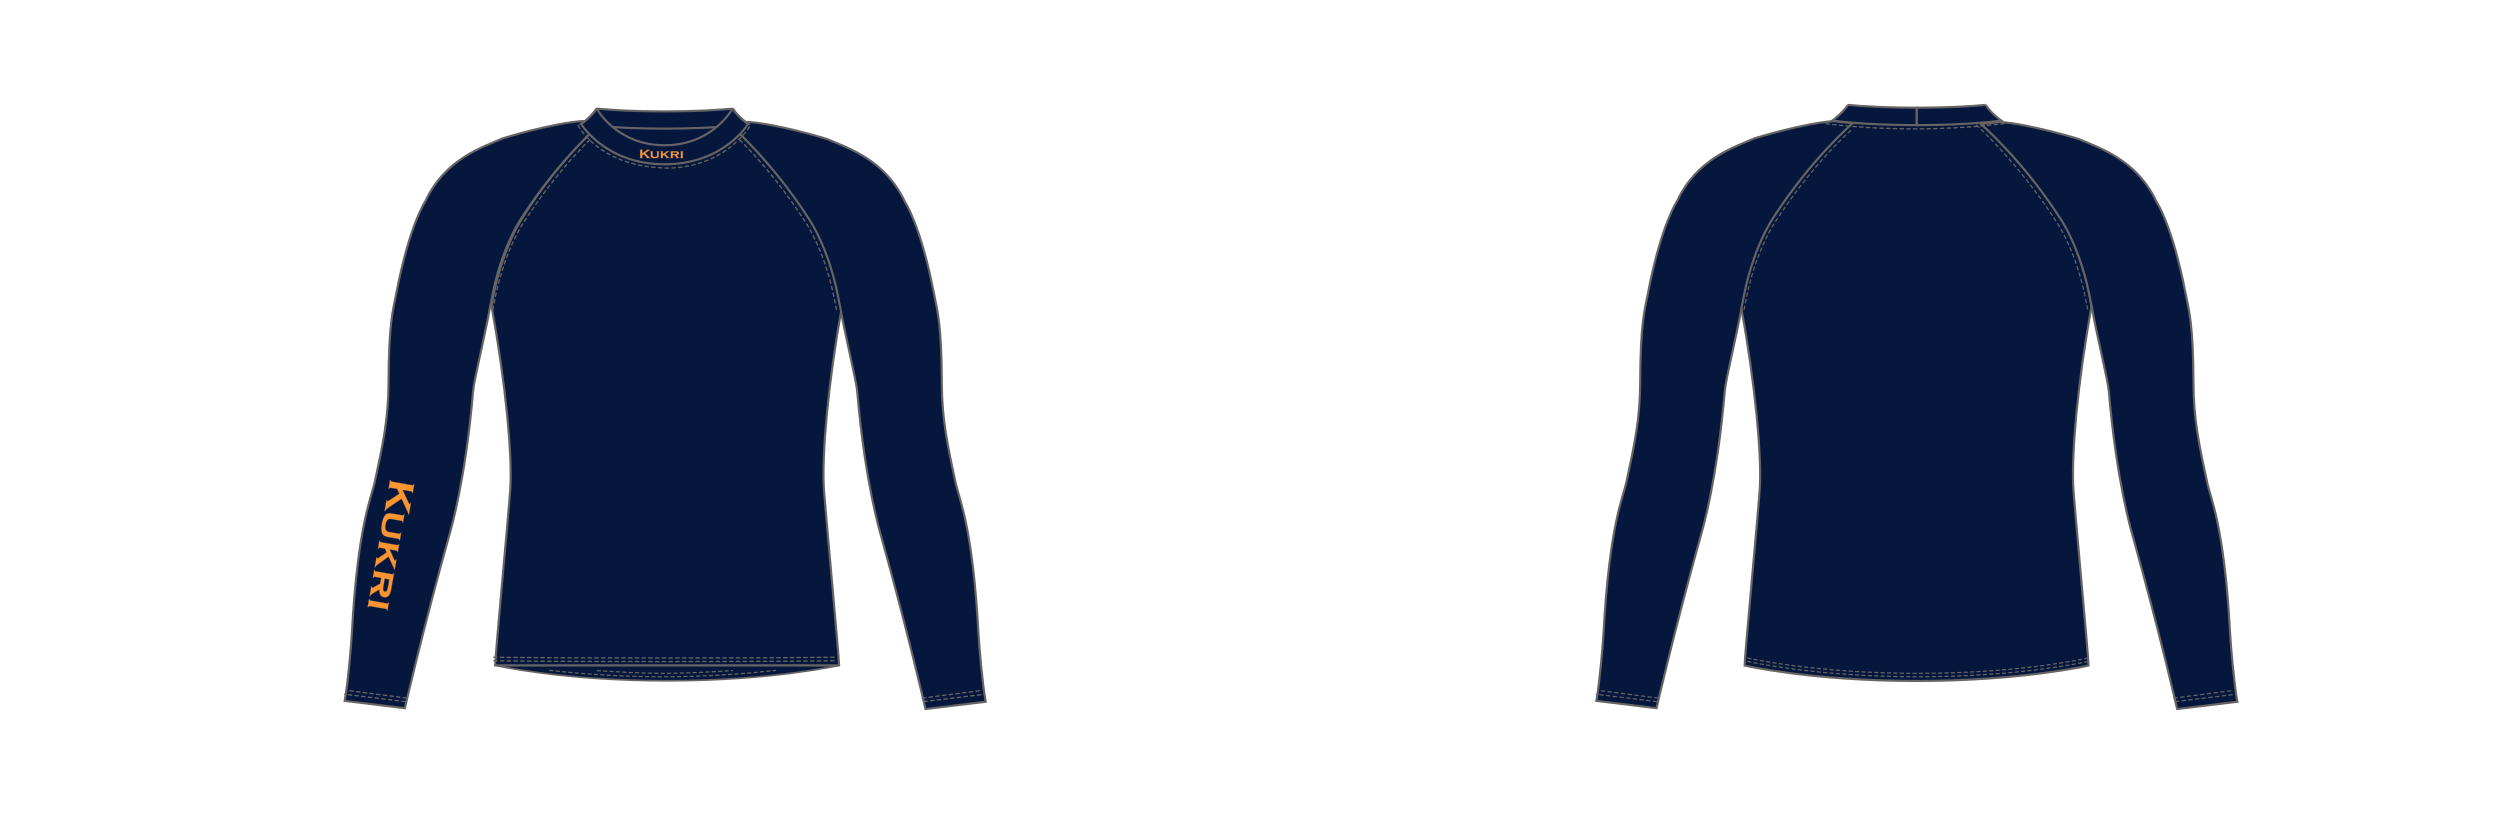
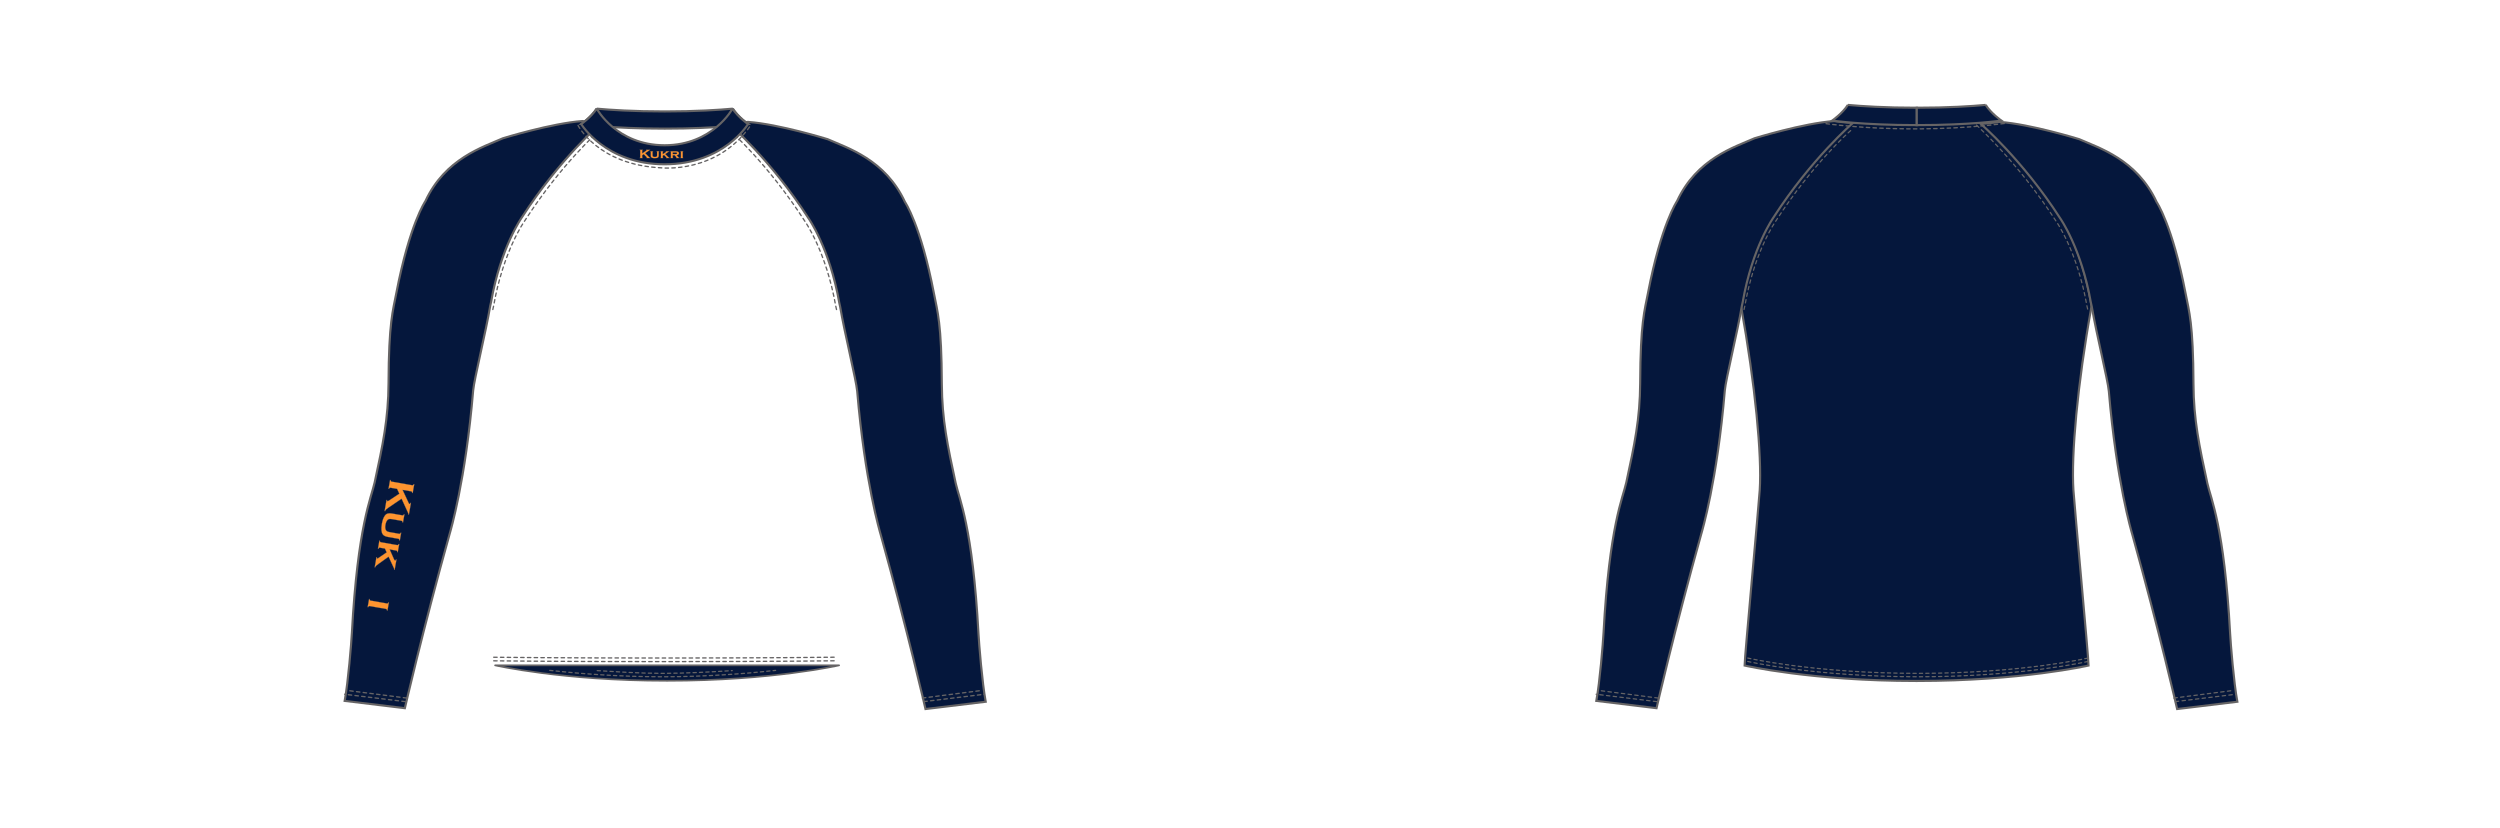
<svg xmlns="http://www.w3.org/2000/svg" contentScriptType="text/ecmascript" zoomAndPan="magnify" contentStyleType="text/css" style="position: relative; overflow: visible;" version="1.1" width="1600" preserveAspectRatio="xMinYMin meet" viewBox="0 0 1600 530" height="530" x="0" y="0">
  <svg contentScriptType="text/ecmascript" zoomAndPan="magnify" contentStyleType="text/css" id="445606_FRONT" style="overflow: visible;" contentstyletype="text/css" version="1.1" width="880" preserveAspectRatio="xMinYMin meet" viewBox="-160 0 660 503" height="530" class="" x="0" y="0" contentscripttype="text/ecmascript">
    <svg contentScriptType="text/ecmascript" zoomAndPan="magnify" contentStyleType="text/css" id="4860_2_BODY_FRONT" version="1.1" width="216" xml:space="preserve" preserveAspectRatio="xMidYMid meet" viewBox="-0.916 -0.064 216 342" height="342" x="137.00" y="73.00">
      <defs />
      <g>
        <path stroke-linecap="round" fill="#05173C" data-p="1" stroke-linejoin="round" d="M211.751,331.064    c0,0-40.715,9.376-104.304,9.376h-0.335c-63.589,0-104.304-9.376-104.304-9.376H211.751z" id="4860_2_BODY_FRONT_L0_S1" stroke="#666465" stroke-width="1.042" />
-         <path data-p="1" fill="#05173C" stroke-width="1.307" d="M211.751,331.064c-0.013-4.696-8.593-97.034-9.203-106.536    c-1.358-21.219,2.335-63.783,10.974-111.579c0,0-3.973-30.312-18.788-54.604c0,0-22.399-34.456-44.796-54.441l-3.66-3.231    c-42.124,3.23-63.573,0.646-78.434,0c0,0-31.613,28.386-52.461,65.427c0,0-10.509,19.984-14.299,44.622l-0.419,2.134    c8.639,47.796,12.704,90.455,11.348,111.674c-0.611,9.501-9.19,101.839-9.204,106.536H211.751z" id="4860_2_BODY_FRONT_L1_S1" stroke="#666465" />
      </g>
    </svg>
    <svg contentScriptType="text/ecmascript" zoomAndPan="magnify" contentStyleType="text/css" id="4866_2_SLEEVE_FRONT" version="1.1" width="392" xml:space="preserve" preserveAspectRatio="xMidYMid meet" viewBox="-0.584 -0.863 392 360" height="360" x="48.00" y="72.00">
      <defs />
      <g>
        <path data-p="1" fill="#05173C" stroke-width="1.307" d="M301.71,113.374c2.578,15.496,9.794,44.706,10.363,51.415    c4.666,55.031,13.872,85.637,14.247,86.979c16.645,59.613,27.241,106.033,27.241,106.033l36.563-4.43    c-2.165-11.692-4.055-35.247-4.382-41.318c-3.525-65.139-11.835-82.174-13.841-91.413c-4.901-22.587-8.324-38.744-8.414-60.208    c-0.151-36.97-2.686-44.103-4.777-54.961c-8.054-41.805-17.62-55.632-17.62-55.632c-11.995-25.872-34.977-32.838-47.037-38.178    l0,0c0,0-29.383-9.109-48.334-10.488c0,0-8.013,1.118-11.501,1.118c0,0,25.456,21.969,48.198,57.286    c0,0,12.922,18.091,18.779,51.514L301.71,113.374z" id="4866_2_SLEEVE_FRONT_L0_S1" stroke="#666465" />
        <path data-p="1" fill="#05173C" stroke-width="1.307" d="M89.184,112.858c-2.578,15.495-9.794,44.706-10.363,51.415    c-4.666,55.031-13.873,85.636-14.247,86.979c-16.645,59.612-27.241,106.033-27.241,106.033l-36.563-4.43    c2.165-11.692,4.055-35.248,4.382-41.318c3.525-65.139,11.834-82.174,13.84-91.413c4.902-22.587,8.324-38.744,8.414-60.208    c0.151-36.97,2.687-44.103,4.778-54.961c8.054-41.805,17.619-55.632,17.619-55.632C61.799,23.452,84.78,16.486,96.84,11.146l0,0    c0,0,29.384-9.109,48.335-10.489c0,0,8.012,1.119,11.501,1.119c0,0-25.456,21.969-48.198,57.286c0,0-12.923,18.09-18.779,51.514    L89.184,112.858z" id="4866_2_SLEEVE_FRONT_L1_S1" stroke="#666465" />
      </g>
    </svg>
    <svg contentScriptType="text/ecmascript" zoomAndPan="magnify" contentStyleType="text/css" id="4877_2_STITCHING_FRONT" version="1.0" width="391" xml:space="preserve" preserveAspectRatio="xMidYMid meet" viewBox="-0.934 -0.924 391 349" height="349" x="48.00" y="78.00">
      <defs />
      <g>
        <line stroke-linecap="round" fill="none" x1="37.178" x2="0.408" y1="347.229" stroke-linejoin="round" y2="342.765" stroke-dasharray="2.047 2.047" id="4877_2_STITCHING_FRONT_L0" stroke="#666465" stroke-width="0.817" />
        <line stroke-linecap="round" fill="none" x1="38.066" x2="2.294" y1="345.076" stroke-linejoin="round" y2="340.485" stroke-dasharray="2.047 2.047" id="4877_2_STITCHING_FRONT_L1" stroke="#666465" stroke-width="0.817" />
        <line stroke-linecap="round" fill="none" x1="352.224" x2="388.993" y1="347.229" stroke-linejoin="round" y2="342.765" stroke-dasharray="2.047 2.047" id="4877_2_STITCHING_FRONT_L2" stroke="#666465" stroke-width="0.817" />
        <line stroke-linecap="round" fill="none" x1="351.335" x2="387.107" y1="345.076" stroke-linejoin="round" y2="340.485" stroke-dasharray="2.047 2.047" id="4877_2_STITCHING_FRONT_L3" stroke="#666465" stroke-width="0.817" />
        <path stroke-linecap="round" fill="none" stroke-linejoin="round" stroke-dasharray="2.047 2.047" id="4877_2_STITCHING_FRONT_L4" d="    M155.154,0.408c0,0-22.742,19.642-45.483,54.959c0,0-12.923,18.091-18.78,51.514l-0.515,2.282" stroke="#666465" stroke-width="0.817" />
        <path stroke-linecap="round" fill="none" stroke-linejoin="round" stroke-dasharray="2.047 2.047" id="4877_2_STITCHING_FRONT_L5" d="    M234.407,0.408c0,0,22.741,19.642,45.483,54.959c0,0,12.922,18.091,18.779,51.514l0.515,2.282" stroke="#666465" stroke-width="0.817" />
        <path stroke-linecap="round" fill="none" stroke-linejoin="round" stroke-dasharray="2.047 2.047" id="4877_2_STITCHING_FRONT_L6" d="    M297.704,322.443c0,0-37.438,0.492-103.877,0.492c-66.44,0-104.139-0.492-104.139-0.492" stroke="#666465" stroke-width="0.817" />
        <path stroke-linecap="round" fill="none" stroke-linejoin="round" stroke-dasharray="2.047 2.047" id="4877_2_STITCHING_FRONT_L7" d="    M297.704,320.265c0,0-37.438,0.492-103.877,0.492c-66.44,0-104.139-0.492-104.139-0.492" stroke="#666465" stroke-width="0.817" />
        <path stroke-linecap="round" fill="none" stroke-linejoin="round" stroke-dasharray="1.942 1.942" id="4877_2_STITCHING_FRONT_L8" d="    M124.99,328.268c17.126,1.904,41.983,3.879,68.493,3.879c26.468,0,51.51-1.971,68.676-3.871" stroke="#666465" stroke-width="0.775" />
        <path stroke-linecap="round" fill="none" stroke-linejoin="round" stroke-dasharray="1.942 1.942" id="4877_2_STITCHING_FRONT_L9" d="    M153.823,328.4c11.429,0.695,25.852,1.678,39.66,1.678c14.35,0,30.548-0.938,42.34-1.68" stroke="#666465" stroke-width="0.775" />
      </g>
    </svg>
    <svg contentScriptType="text/ecmascript" zoomAndPan="magnify" contentStyleType="text/css" id="4868_3_COLLAR_FRONT" version="1.1" width="107" xml:space="preserve" preserveAspectRatio="xMidYMid meet" viewBox="-0.692 -0.569 107 38" height="38" x="190.00" y="65.00">
      <defs />
      <g>
        <path data-p="1" fill="#05173C" id="4868_3_COLLAR_FRONT_L0_S1" d="M53.084,2.117c18.972,0,32.945-0.918,41.353-1.694l-0.01-0.017    c3.371,5.218,9.408,9.408,9.408,9.408s-17.856,2.747-50.653,2.747h-0.195c-32.798,0-50.652-2.747-50.652-2.747    s6.035-4.19,9.406-9.408l-0.009,0.017C20.138,1.198,34.111,2.117,53.084,2.117z" stroke-width="1.307" stroke="#666465" />
        <path data-p="1" fill="#05173C" id="4868_3_COLLAR_FRONT_L1_S1" d="M52.998,34.215c35.922,0,50.655-24.417,50.655-24.417    s-6.039-4.19-9.411-9.408l0.013,0.017c0,0-11.973,22.255-41.257,22.255c-29.283,0-41.256-22.255-41.256-22.255l0.011-0.017    C8.382,5.607,2.344,9.798,2.344,9.798S17.077,34.215,52.998,34.215z" stroke-width="1.307" stroke="#666465" />
        <path stroke-linecap="round" fill="none" stroke-linejoin="round" stroke-dasharray="2.047 2.047" d="    M0.408,10.631c0,0,12.151,23.943,50.387,25.729c0,0,34.306,3.93,54.675-26.087" id="4868_3_COLLAR_FRONT_L2" stroke="#666465" stroke-width="0.817" />
      </g>
    </svg>
    <svg contentScriptType="text/ecmascript" zoomAndPan="magnify" contentStyleType="text/css" id="9569_1_BRANDING_FRONT" version="1.1" width="28" xml:space="preserve" preserveAspectRatio="xMidYMid meet" viewBox="-0.51 -0.928 28 7" height="7" x="228.00" y="90.00">
      <defs />
      <g>
        <path data-p="3" fill="#FE942F" stroke-width="0.1" d="M2.494,2.739L1.61,3.352v1.35c0,0.08,0.021,0.138,0.06,0.177    c0.041,0.043,0.115,0.073,0.216,0.096v0.114H0.05V4.974C0.15,4.949,0.223,4.917,0.265,4.878c0.037-0.042,0.058-0.096,0.058-0.176    V0.438c0-0.075-0.021-0.131-0.058-0.171C0.223,0.227,0.15,0.192,0.05,0.167V0.05h1.836v0.118C1.782,0.192,1.709,0.223,1.67,0.263    c-0.039,0.041-0.06,0.1-0.06,0.175v1.764l2.415-1.698C4.14,0.426,4.196,0.366,4.196,0.318c0-0.076-0.082-0.121-0.25-0.151V0.05    h2.417v0.118C6.258,0.187,6.188,0.207,6.148,0.23C6.103,0.251,5.979,0.334,5.771,0.481L5.437,0.721l-2,1.371l2.27,2.337    c0.207,0.217,0.361,0.357,0.452,0.418C6.252,4.913,6.37,4.954,6.51,4.974v0.114H4.204V4.974c0.155-0.03,0.231-0.077,0.231-0.145    c0-0.031-0.07-0.119-0.208-0.27L2.494,2.739z" id="549_1_BRANDING_FRONT_L0_S1" stroke="#666465" />
        <path data-p="3" fill="#FE942F" stroke-width="0.1" d="M11.626,1.339v2.195c0,0.494-0.119,0.862-0.345,1.098    C10.908,5,10.212,5.184,9.186,5.184c-0.691,0-1.243-0.086-1.665-0.267C7.216,4.786,7.007,4.606,6.896,4.36    C6.79,4.14,6.74,3.866,6.74,3.534V1.339c0-0.074-0.023-0.137-0.061-0.175C6.64,1.124,6.569,1.092,6.464,1.06V0.957h1.701V1.06    C8.062,1.088,7.992,1.122,7.947,1.163C7.91,1.202,7.893,1.265,7.893,1.339v1.992c0,0.232,0.022,0.412,0.07,0.536    c0.048,0.121,0.132,0.222,0.248,0.3c0.234,0.16,0.578,0.242,1.025,0.242c0.443,0,0.786-0.082,1.025-0.242    c0.115-0.078,0.192-0.179,0.239-0.3c0.045-0.124,0.072-0.303,0.072-0.536V1.339c0-0.074-0.024-0.137-0.06-0.171    c-0.041-0.044-0.109-0.076-0.217-0.108V0.957h1.601V1.06c-0.103,0.028-0.171,0.063-0.212,0.103    C11.646,1.202,11.626,1.265,11.626,1.339z" id="549_1_BRANDING_FRONT_L1_S1" stroke="#666465" />
        <path data-p="3" fill="#FE942F" stroke-width="0.1" d="M14.771,3.211l-0.696,0.474V4.71c0,0.076,0.02,0.137,0.06,0.176    c0.041,0.038,0.114,0.072,0.214,0.095v0.107h-1.696V4.981c0.096-0.019,0.169-0.051,0.208-0.092    c0.04-0.042,0.062-0.101,0.062-0.172V1.339c0-0.078-0.021-0.137-0.058-0.175c-0.04-0.041-0.113-0.072-0.212-0.104V0.957h1.696    V1.06c-0.1,0.028-0.173,0.063-0.214,0.103c-0.04,0.04-0.06,0.099-0.06,0.175V2.68l1.829-1.227    c0.131-0.091,0.198-0.168,0.198-0.238c0-0.078-0.078-0.128-0.25-0.156V0.957h2.168V1.06c-0.108,0.019-0.202,0.047-0.275,0.091    c-0.071,0.041-0.256,0.168-0.548,0.385l-1.615,1.122l1.783,1.746c0.23,0.229,0.397,0.378,0.496,0.444    c0.1,0.066,0.208,0.114,0.342,0.134v0.107h-2.11V4.981c0.156-0.028,0.233-0.076,0.233-0.142c0-0.026-0.01-0.051-0.024-0.07    c-0.022-0.023-0.089-0.091-0.205-0.202L14.771,3.211z" id="549_1_BRANDING_FRONT_L2_S1" stroke="#666465" />
        <path data-p="3" fill="#FE942F" stroke-width="0.1" d="M20.129,3.396V4.71c0,0.076,0.018,0.137,0.055,0.176    c0.044,0.038,0.111,0.072,0.214,0.095v0.107h-1.7V4.981C18.8,4.962,18.869,4.93,18.911,4.89c0.04-0.042,0.063-0.101,0.063-0.172    V1.339c0-0.078-0.022-0.137-0.061-0.175C18.869,1.124,18.8,1.092,18.697,1.06V0.957h3.167c0.416,0,0.728,0.019,0.943,0.056    c0.217,0.033,0.408,0.1,0.577,0.196c0.35,0.194,0.525,0.507,0.525,0.949c0,0.336-0.11,0.595-0.322,0.785    c-0.215,0.188-0.563,0.319-1.038,0.405l0.916,1.09c0.17,0.202,0.304,0.34,0.399,0.409c0.103,0.074,0.215,0.122,0.341,0.134v0.107    h-2.04V4.981c0.15-0.028,0.228-0.084,0.228-0.16c0-0.054-0.053-0.136-0.144-0.247l-0.965-1.179H20.129z M20.129,2.642h1.743    c0.269,0,0.461-0.022,0.592-0.075c0.176-0.061,0.267-0.191,0.267-0.388c0-0.174-0.063-0.292-0.187-0.36    c-0.128-0.07-0.345-0.107-0.672-0.107h-1.743V2.642z" id="549_1_BRANDING_FRONT_L3_S1" stroke="#666465" />
        <path data-p="3" fill="#FE942F" stroke-width="0.1" d="M26.205,1.339V4.71c0,0.076,0.022,0.137,0.061,0.176    c0.043,0.038,0.114,0.072,0.213,0.095v0.107h-1.699V4.981c0.101-0.019,0.166-0.051,0.21-0.092    c0.042-0.042,0.062-0.101,0.062-0.172V1.339c0-0.078-0.02-0.137-0.058-0.175c-0.04-0.041-0.113-0.072-0.214-0.104V0.957h1.699    V1.06c-0.099,0.028-0.17,0.063-0.213,0.103C26.228,1.202,26.205,1.261,26.205,1.339z" id="549_1_BRANDING_FRONT_L4_S1" stroke="#666465" />
      </g>
    </svg>
    <svg contentScriptType="text/ecmascript" zoomAndPan="magnify" contentStyleType="text/css" id="4885_1_BRANDING_FRONT" style="overflow: visible;" version="1.1" width="79" xml:space="preserve" preserveAspectRatio="xMidYMid meet" viewBox="-0.214 -0.924 79 17" height="17" x="36.77" y="322.05">
      <defs />
      <g viewBox="0 0 79 17" transform="rotate(100 39.5 8.5)">
        <path fill="#FE942F" data-p="1" style="overflow: visible;" d="M7.322,8.048L4.703,9.87v3.999c0,0.233,0.057,0.409,0.18,0.531    c0.125,0.123,0.334,0.214,0.635,0.282v0.34H0.07v-0.34c0.303-0.076,0.515-0.171,0.637-0.29c0.112-0.125,0.177-0.292,0.177-0.523    V1.218c0-0.226-0.065-0.393-0.177-0.506C0.583,0.592,0.373,0.486,0.07,0.414V0.07h5.448v0.344C5.212,0.487,4.998,0.585,4.883,0.7    c-0.122,0.122-0.18,0.292-0.18,0.518v5.235l7.167-5.04c0.34-0.23,0.507-0.412,0.507-0.547c0-0.226-0.243-0.364-0.746-0.453V0.07    h7.173v0.344c-0.305,0.06-0.517,0.124-0.644,0.19c-0.128,0.06-0.499,0.31-1.115,0.741l-0.994,0.707l-5.928,4.079l6.731,6.927    c0.615,0.645,1.071,1.065,1.345,1.247c0.277,0.189,0.628,0.313,1.043,0.377v0.34h-6.842v-0.34    c0.458-0.091,0.682-0.231,0.682-0.437c0-0.094-0.202-0.353-0.618-0.795L7.322,8.048z" id="6465_1_BRANDING_FRONT_L0_S1" stroke="#666465" stroke-width="0.14" />
        <path fill="#FE942F" data-p="1" style="overflow: visible;" d="M34.423,3.891v6.513c0,1.47-0.348,2.567-1.027,3.265    c-1.103,1.092-3.172,1.635-6.214,1.635c-2.047,0-3.694-0.256-4.941-0.792c-0.911-0.385-1.523-0.923-1.857-1.653    c-0.311-0.655-0.461-1.475-0.461-2.454V3.892c0-0.222-0.065-0.405-0.179-0.515c-0.119-0.12-0.329-0.218-0.636-0.306V2.762h5.045    V3.07c-0.304,0.081-0.514,0.178-0.645,0.301c-0.109,0.116-0.165,0.297-0.165,0.519v5.913c0,0.69,0.068,1.224,0.216,1.584    c0.137,0.367,0.386,0.668,0.734,0.903c0.689,0.466,1.71,0.707,3.038,0.707c1.32,0,2.339-0.241,3.045-0.707    c0.34-0.235,0.569-0.536,0.705-0.903c0.138-0.36,0.216-0.894,0.216-1.584V3.891c0-0.222-0.068-0.404-0.178-0.508    C30.997,3.256,30.8,3.157,30.479,3.07V2.762h4.747V3.07c-0.305,0.081-0.506,0.178-0.628,0.301    C34.483,3.487,34.423,3.669,34.423,3.891z" id="6465_1_BRANDING_FRONT_L1_S1" stroke="#666465" stroke-width="0.14" />
        <path fill="#FE942F" data-p="1" style="overflow: visible;" d="M43.759,9.449l-2.066,1.407v3.042c0,0.23,0.059,0.405,0.18,0.52    c0.117,0.118,0.333,0.217,0.635,0.288v0.317H37.47v-0.317c0.282-0.059,0.5-0.15,0.617-0.277c0.124-0.123,0.179-0.293,0.179-0.51    V3.891c0-0.23-0.055-0.404-0.169-0.515c-0.122-0.12-0.328-0.219-0.627-0.306V2.762h5.037V3.07    c-0.302,0.081-0.518,0.178-0.635,0.301c-0.121,0.112-0.18,0.29-0.18,0.51v3.992l5.426-3.643c0.389-0.269,0.594-0.499,0.594-0.701    c0-0.233-0.243-0.379-0.741-0.46V2.762h6.427V3.07c-0.322,0.048-0.592,0.131-0.813,0.26c-0.211,0.119-0.762,0.505-1.628,1.141    L46.17,7.802l5.285,5.183c0.682,0.681,1.174,1.115,1.468,1.315c0.298,0.201,0.622,0.338,1.018,0.404v0.317h-6.257v-0.317    c0.453-0.085,0.691-0.234,0.691-0.427c0-0.076-0.029-0.142-0.076-0.206c-0.067-0.071-0.262-0.269-0.609-0.594L43.759,9.449z" id="6465_1_BRANDING_FRONT_L2_S1" stroke="#666465" stroke-width="0.14" />
-         <path fill="#FE942F" data-p="1" style="overflow: visible;" d="M59.654,9.989v3.908c0,0.23,0.06,0.405,0.173,0.52    c0.121,0.118,0.325,0.217,0.63,0.288v0.317h-5.043v-0.317c0.301-0.059,0.512-0.15,0.625-0.277c0.127-0.123,0.186-0.293,0.186-0.51    V3.891c0-0.23-0.059-0.404-0.176-0.515c-0.122-0.12-0.332-0.219-0.635-0.306V2.762h9.398c1.226,0,2.153,0.051,2.797,0.162    c0.64,0.099,1.211,0.294,1.714,0.581c1.028,0.578,1.557,1.509,1.557,2.82c0,0.998-0.325,1.761-0.96,2.328    c-0.638,0.563-1.666,0.95-3.08,1.204l2.722,3.229c0.502,0.604,0.896,1.003,1.187,1.218c0.294,0.218,0.635,0.356,1.008,0.4v0.317    h-6.054v-0.317c0.447-0.085,0.673-0.253,0.673-0.478c0-0.163-0.159-0.401-0.428-0.734l-2.854-3.501h-3.438V9.989z M59.654,7.759    h5.172c0.798,0,1.374-0.071,1.759-0.223c0.526-0.187,0.799-0.569,0.799-1.151c0-0.519-0.197-0.867-0.566-1.073    c-0.371-0.207-1.023-0.317-1.991-0.317h-5.172V7.759z" id="6465_1_BRANDING_FRONT_L3_S1" stroke="#666465" stroke-width="0.14" />
        <path fill="#FE942F" data-p="1" style="overflow: visible;" d="M77.696,3.891v10.004c0,0.231,0.058,0.406,0.171,0.521    c0.122,0.119,0.34,0.217,0.635,0.29v0.317h-5.048v-0.317c0.299-0.061,0.498-0.152,0.622-0.277c0.132-0.125,0.19-0.294,0.19-0.512    V3.891c0-0.23-0.059-0.404-0.175-0.515c-0.117-0.12-0.339-0.219-0.64-0.306V2.762h5.047V3.07c-0.294,0.081-0.51,0.178-0.633,0.301    C77.753,3.484,77.696,3.66,77.696,3.891z" id="6465_1_BRANDING_FRONT_L4_S1" stroke="#666465" stroke-width="0.14" />
      </g>
    </svg>
  </svg>
  <svg contentScriptType="text/ecmascript" zoomAndPan="magnify" contentStyleType="text/css" id="445606_BACK" style="overflow: visible;" contentstyletype="text/css" version="1.1" width="880" preserveAspectRatio="xMinYMin meet" viewBox="-160 0 660 503" height="530" class="" x="800" y="0" contentscripttype="text/ecmascript">
    <svg contentScriptType="text/ecmascript" zoomAndPan="magnify" contentStyleType="text/css" id="4861_2_BODY_BACK" version="1.1" width="215" xml:space="preserve" preserveAspectRatio="xMidYMid meet" viewBox="-0.595 -0.173 215 342" height="342" x="137.00" y="73.00">
      <defs />
      <g>
        <path data-p="1" fill="#05173C" stroke-width="1.307" d="M211.751,331.064c-0.013-4.696-8.593-97.034-9.203-106.536    c-1.357-21.219,2.335-63.782,10.975-111.578c0,0-3.973-30.312-18.789-54.604c0,0-22.398-34.456-44.795-54.441l-3.66-3.231    c-42.124,3.23-63.574,0.646-78.434,0c0,0-31.614,28.386-52.461,65.427c0,0-10.509,19.984-14.3,44.622l-0.419,2.134    c8.64,47.796,12.704,90.455,11.348,111.673c-0.61,9.502-9.19,101.84-9.203,106.536c0,0,40.715,9.376,104.304,9.376h0.335    C171.037,340.44,211.752,331.064,211.751,331.064z" id="4861_2_BODY_BACK_L0_S1" stroke="#666465" />
      </g>
    </svg>
    <svg contentScriptType="text/ecmascript" zoomAndPan="magnify" contentStyleType="text/css" id="4867_2_SLEEVE_BACK" version="1.1" width="392" xml:space="preserve" preserveAspectRatio="xMidYMid meet" viewBox="-0.584 -0.863 392 360" height="360" x="49.00" y="72.00">
      <defs />
      <g>
        <path data-p="1" fill="#05173C" stroke-width="1.307" d="M301.71,113.374c2.578,15.496,9.794,44.706,10.363,51.415    c4.666,55.031,13.872,85.637,14.247,86.979c16.645,59.613,27.241,106.033,27.241,106.033l36.563-4.43    c-2.165-11.692-4.055-35.247-4.382-41.318c-3.525-65.139-11.835-82.174-13.841-91.413c-4.901-22.587-8.324-38.744-8.414-60.208    c-0.151-36.97-2.686-44.103-4.777-54.961c-8.054-41.805-17.62-55.632-17.62-55.632c-11.995-25.872-34.977-32.838-47.037-38.178    l0,0c0,0-29.383-9.109-48.334-10.488c0,0-8.013,1.118-11.501,1.118c0,0,25.456,21.969,48.198,57.286    c0,0,12.922,18.091,18.779,51.514L301.71,113.374z" id="4867_2_SLEEVE_BACK_L0_S1" stroke="#666465" />
        <path data-p="1" fill="#05173C" stroke-width="1.307" d="M89.184,112.858c-2.578,15.495-9.794,44.706-10.363,51.415    c-4.666,55.031-13.873,85.636-14.247,86.979c-16.645,59.612-27.241,106.033-27.241,106.033l-36.563-4.43    c2.165-11.692,4.055-35.248,4.382-41.318c3.525-65.139,11.834-82.174,13.84-91.413c4.902-22.587,8.324-38.744,8.414-60.208    c0.151-36.97,2.687-44.103,4.778-54.961c8.054-41.805,17.619-55.632,17.619-55.632C61.799,23.452,84.78,16.486,96.84,11.146l0,0    c0,0,29.384-9.109,48.335-10.489c0,0,8.012,1.119,11.501,1.119c0,0-25.456,21.969-48.198,57.286c0,0-12.923,18.09-18.779,51.514    L89.184,112.858z" id="4867_2_SLEEVE_BACK_L1_S1" stroke="#666465" />
      </g>
    </svg>
    <svg contentScriptType="text/ecmascript" zoomAndPan="magnify" contentStyleType="text/css" id="4878_1_STITCHING_BACK" version="1.0" width="391" xml:space="preserve" preserveAspectRatio="xMidYMid meet" viewBox="-0.872 -0.597 391 352" height="352" x="49.00" y="75.00">
      <defs />
      <g>
        <path stroke-linecap="round" fill="none" stroke-linejoin="round" stroke-dasharray="1.942 1.942" id="4878_1_STITCHING_BACK_L0" d="    M299.064,326.175c0,0-40.123,9.298-103.18,9.298s-103.43-9.298-103.43-9.298" stroke="#666465" stroke-width="0.75" />
        <path stroke-linecap="round" fill="none" stroke-linejoin="round" stroke-dasharray="1.942 1.942" id="4878_1_STITCHING_BACK_L1" d="    M299.064,324.107c0,0-40.123,9.298-103.18,9.298s-103.43-9.298-103.43-9.298" stroke="#666465" stroke-width="0.75" />
        <line stroke-linecap="round" fill="none" x1="352.19" x2="388.96" y1="350.556" stroke-linejoin="round" y2="346.092" stroke-dasharray="2.047 2.047" id="4878_1_STITCHING_BACK_L2" stroke="#666465" stroke-width="0.75" />
        <line stroke-linecap="round" fill="none" x1="351.302" x2="387.074" y1="348.403" stroke-linejoin="round" y2="343.813" stroke-dasharray="2.047 2.047" id="4878_1_STITCHING_BACK_L3" stroke="#666465" stroke-width="0.75" />
        <line stroke-linecap="round" fill="none" x1="37.145" x2="0.375" y1="350.556" stroke-linejoin="round" y2="346.092" stroke-dasharray="2.047 2.047" id="4878_1_STITCHING_BACK_L4" stroke="#666465" stroke-width="0.75" />
        <line stroke-linecap="round" fill="none" x1="38.033" x2="2.261" y1="348.403" stroke-linejoin="round" y2="343.813" stroke-dasharray="2.047 2.047" id="4878_1_STITCHING_BACK_L5" stroke="#666465" stroke-width="0.75" />
        <path stroke-linecap="round" fill="none" stroke-linejoin="round" stroke-dasharray="2.047 2.047" id="4878_1_STITCHING_BACK_L6" d="    M231.37,0.375c0,0,25.586,23.002,48.327,58.319c0,0,12.923,18.091,18.78,51.514l0.515,2.282" stroke="#666465" stroke-width="0.75" />
        <path stroke-linecap="round" fill="none" stroke-linejoin="round" stroke-dasharray="2.047 2.047" id="4878_1_STITCHING_BACK_L7" d="    M154.961,3.735c0,0-22.741,19.642-45.483,54.959c0,0-12.922,18.091-18.779,51.514l-0.515,2.282" stroke="#666465" stroke-width="0.75" />
      </g>
    </svg>
    <svg contentScriptType="text/ecmascript" zoomAndPan="magnify" contentStyleType="text/css" id="4869_3_COLLAR_BACK" version="1.1" width="112" xml:space="preserve" preserveAspectRatio="xMidYMid meet" viewBox="-0.489 -0.321 112 16" height="16" x="189.00" y="63.00">
      <defs />
      <g>
        <path data-p="1" fill="#05173C" id="4869_3_COLLAR_BACK_L0_S1" d="M55.511,12.679C22.331,12.679,4.166,9.9,4.166,9.9    s6.109-4.24,9.521-9.519L13.673,0.4c8.508,0.782,22.645,1.712,41.838,1.712V12.679z" stroke-width="1.307" stroke="#666465" />
        <path data-p="1" fill="#05173C" id="4869_3_COLLAR_BACK_L1_S1" d="M55.511,12.679c33.18,0,51.345-2.778,51.345-2.778    s-6.11-4.24-9.521-9.519L97.348,0.4C88.84,1.183,74.703,2.112,55.511,2.112V12.679z" stroke-width="1.307" stroke="#666465" />
        <path stroke-linecap="round" fill="none" stroke-linejoin="round" stroke-dasharray="2.047 2.047" d="    M0.408,11.789c0,0,50.442,7.322,109.834-0.272" id="4869_3_COLLAR_BACK_L2" stroke="#666465" stroke-width="0.817" />
      </g>
    </svg>
  </svg>
</svg>